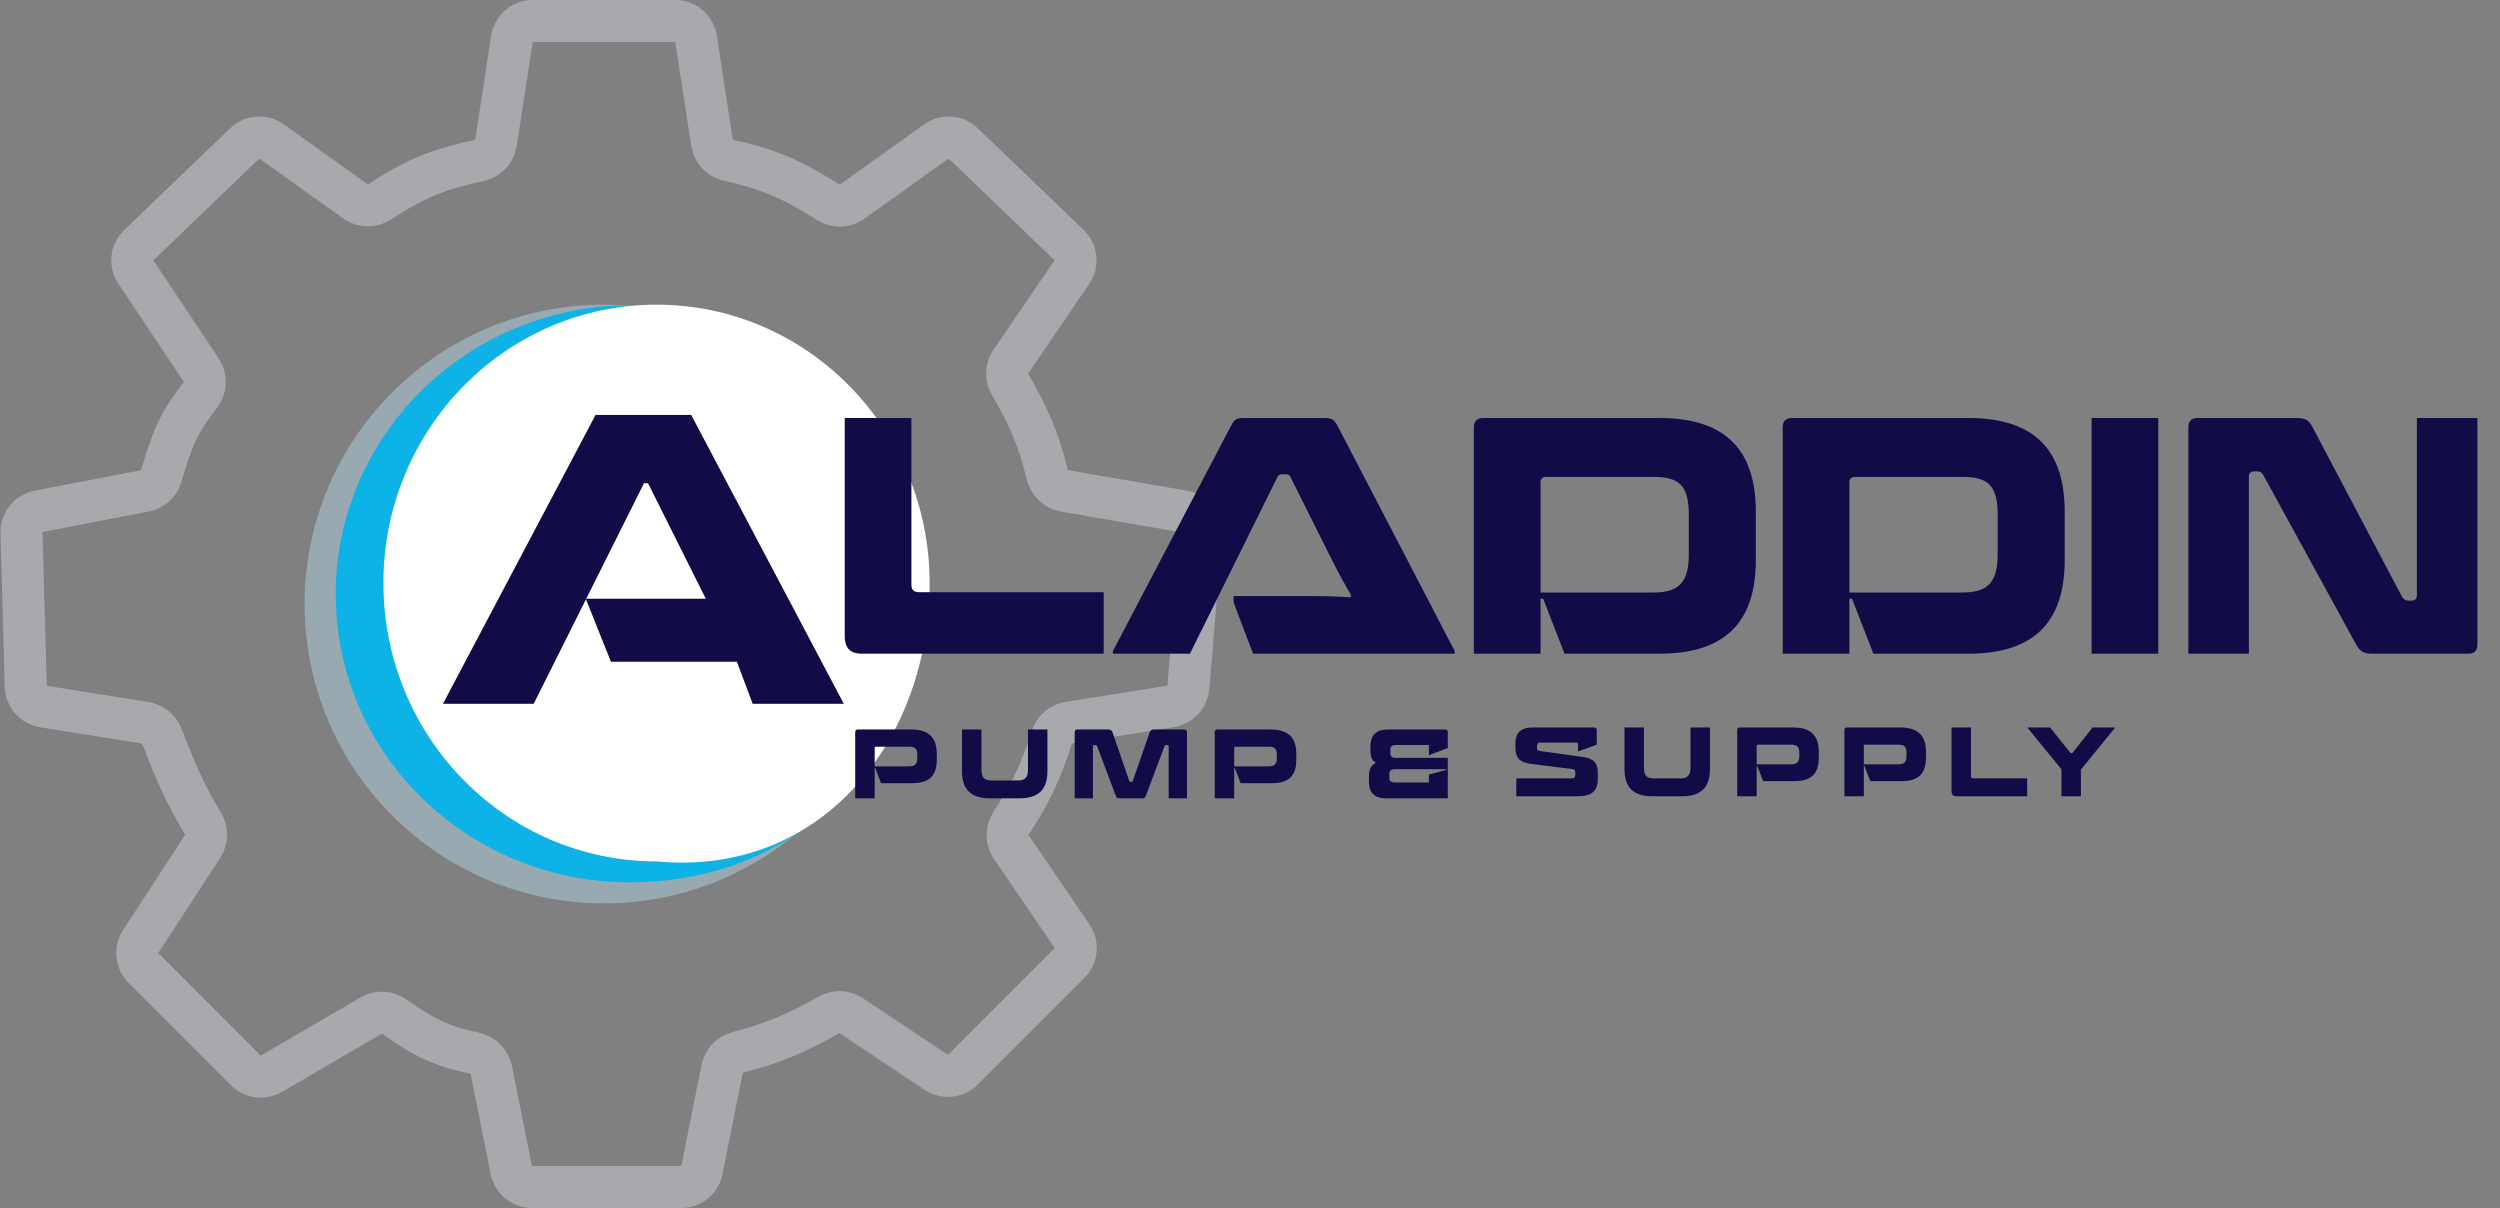
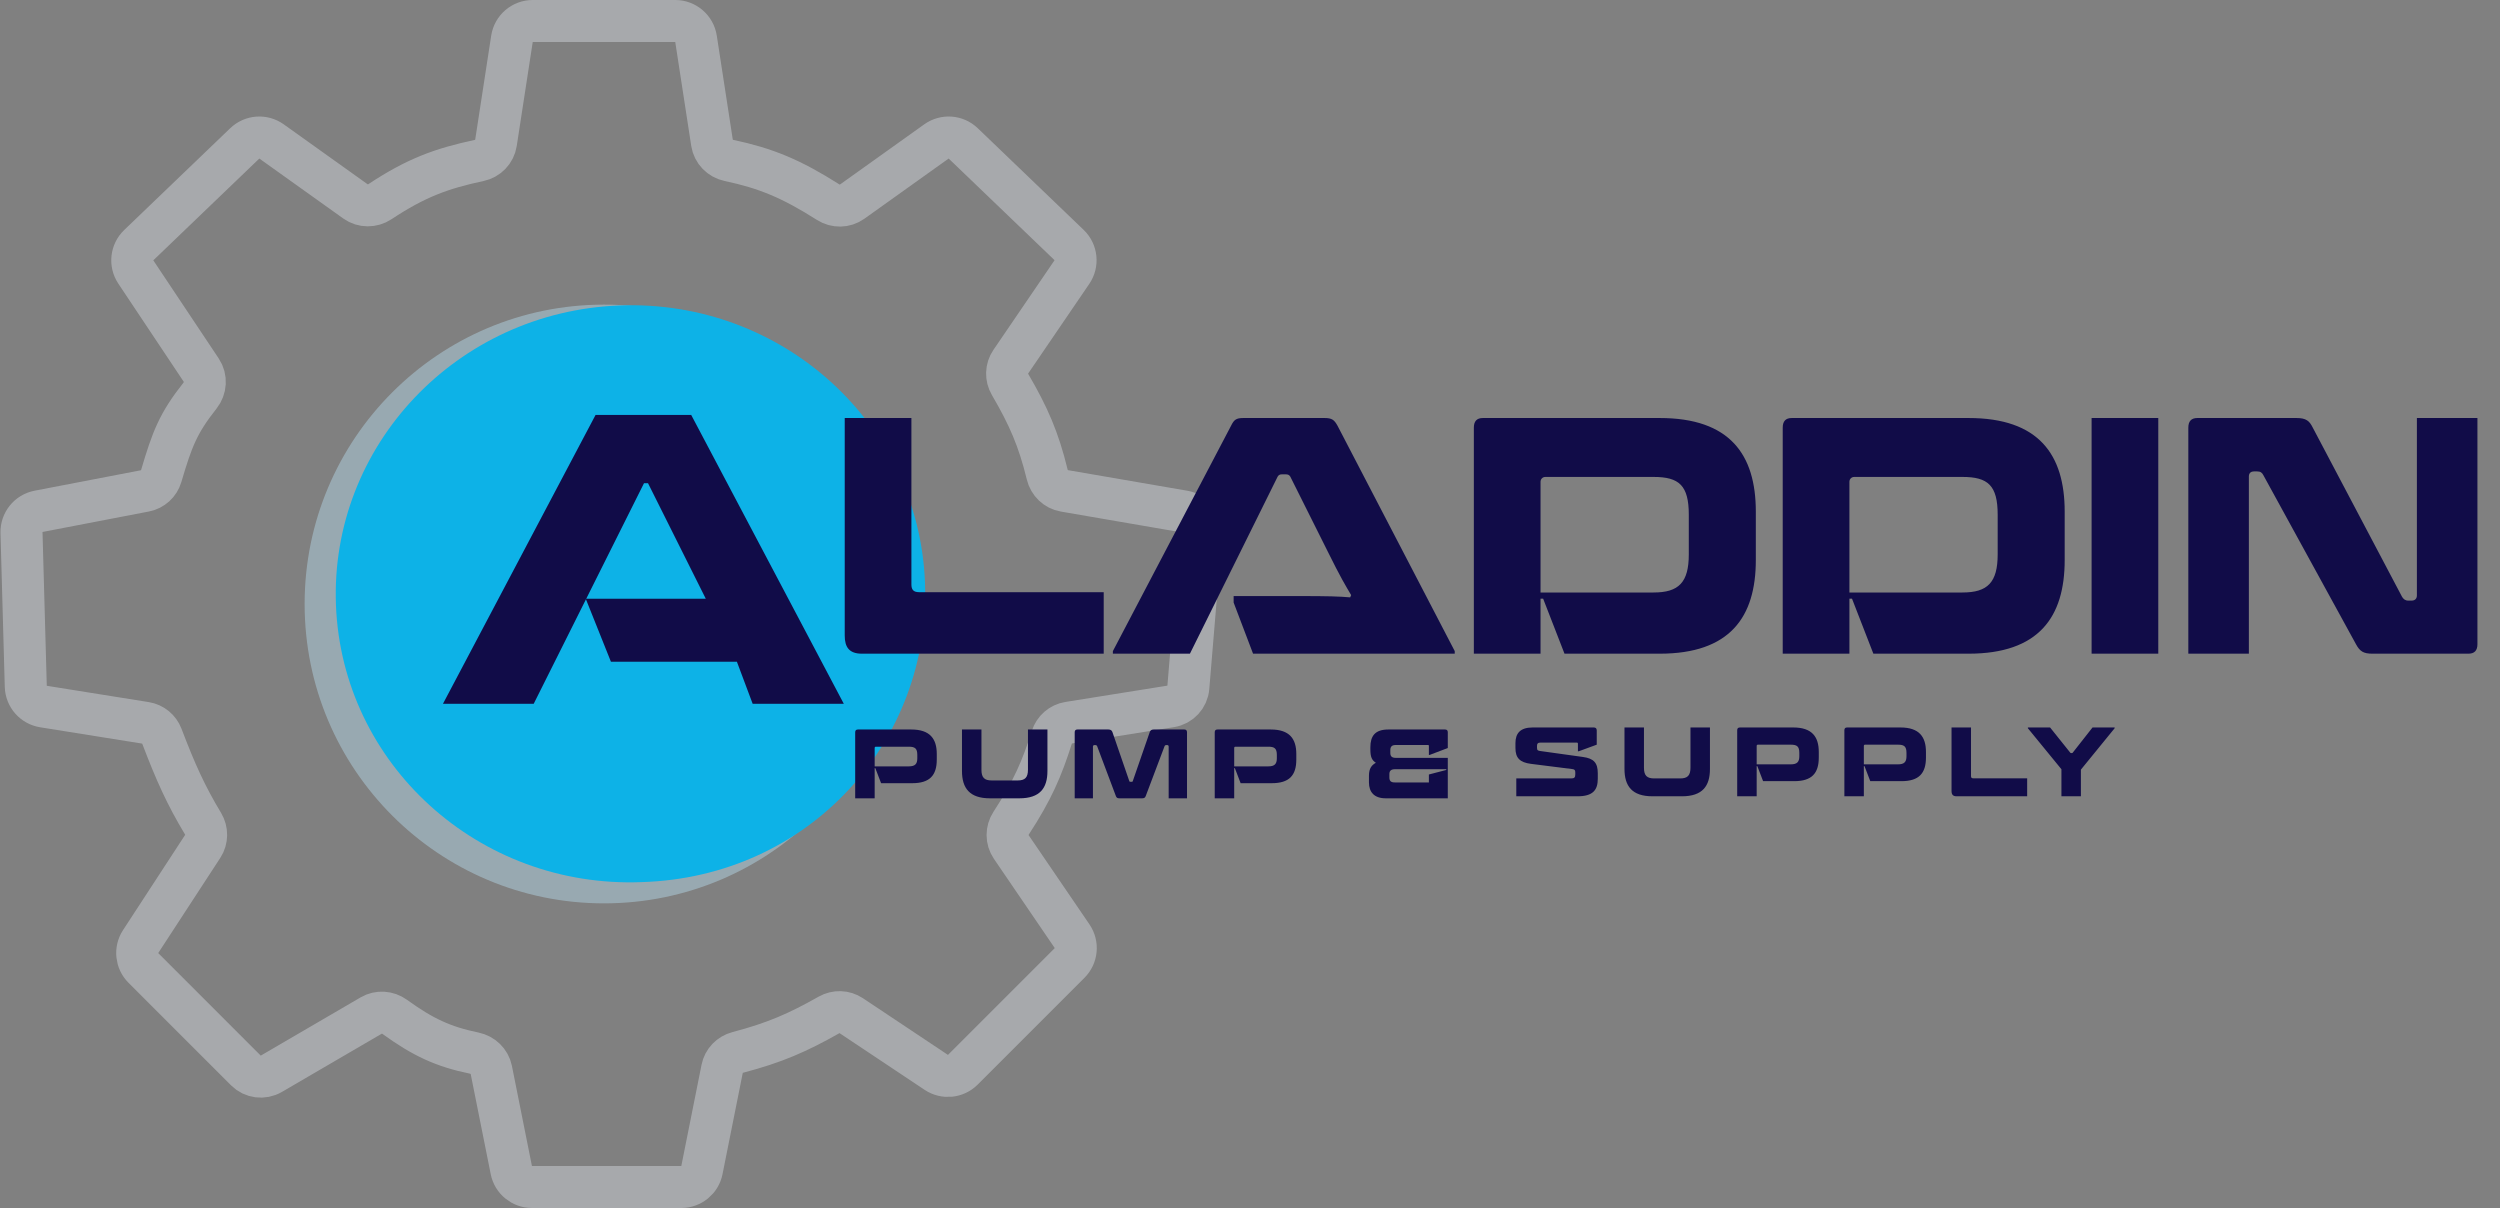
<svg xmlns="http://www.w3.org/2000/svg" width="238" height="115" viewBox="0 0 238 115" fill="none">
  <rect x="0" y="0" width="238" height="115" fill="#808080" stroke="none" />
  <circle cx="57.5" cy="57.5" r="28.5" fill="#98A9B1" />
  <path d="M88.058 55.449C88.643 70.608 77 83.5 61.079 83.978C45.594 84.575 32.568 72.77 31.983 57.61C31.399 42.451 43.478 29.678 58.963 29.081C74.447 28.484 87.474 40.289 88.058 55.449Z" fill="#0DB2E7" />
-   <path d="M88.5 55.505C88.5 70.14 78.5 83.5 62.5 82.005C48.141 82.005 36.5 70.14 36.5 55.505C36.5 40.869 48.141 29.005 62.5 29.005C76.859 29.005 88.5 40.869 88.5 55.505Z" fill="white" />
  <path d="M13.802 46.73L3.669 48.679C2.706 48.864 2.02 49.719 2.047 50.699L2.454 65.343C2.481 66.304 3.188 67.11 4.137 67.262L13.85 68.816C14.561 68.93 15.155 69.419 15.411 70.092C16.73 73.555 17.712 75.725 19.326 78.407C19.729 79.077 19.726 79.92 19.299 80.575L13.386 89.641C12.87 90.433 12.979 91.479 13.648 92.147L23.41 101.91C24.052 102.552 25.047 102.681 25.832 102.223L35.34 96.677C36.042 96.267 36.919 96.328 37.577 96.804C40.251 98.742 42.219 99.656 45.132 100.252C45.95 100.42 46.609 101.043 46.773 101.863L48.678 111.392C48.865 112.327 49.686 113 50.64 113H64.86C65.814 113 66.635 112.327 66.822 111.392L68.749 101.753C68.902 100.989 69.486 100.387 70.24 100.189C73.735 99.271 75.923 98.316 78.917 96.623C79.583 96.247 80.403 96.269 81.039 96.693L89.136 102.091C89.929 102.619 90.985 102.515 91.659 101.841L101.828 91.672C102.508 90.992 102.608 89.925 102.066 89.131L96.27 80.629C95.806 79.948 95.81 79.054 96.26 78.364C98.309 75.226 99.198 73.141 100.131 70.198C100.362 69.468 100.98 68.923 101.737 68.802L111.453 67.248C112.362 67.102 113.054 66.356 113.13 65.439L114.348 50.826C114.434 49.793 113.716 48.865 112.695 48.689L101.329 46.729C100.526 46.591 99.891 45.977 99.698 45.184C98.874 41.805 97.92 39.619 96.159 36.605C95.763 35.929 95.783 35.084 96.225 34.437L102.047 25.898C102.597 25.091 102.484 24.005 101.78 23.328L91.697 13.649C91.003 12.983 89.933 12.905 89.15 13.465L81.121 19.199C80.446 19.681 79.544 19.693 78.844 19.248C75.329 17.015 72.912 16.019 69.399 15.274C68.565 15.097 67.913 14.435 67.783 13.592L66.261 3.696C66.111 2.72 65.271 2 64.284 2H50.716C49.729 2 48.889 2.72 48.739 3.696L47.215 13.604C47.086 14.441 46.442 15.102 45.614 15.277C41.999 16.043 39.567 16.952 36.171 19.199C35.463 19.668 34.537 19.669 33.846 19.176L25.85 13.465C25.067 12.905 23.997 12.983 23.303 13.649L13.208 23.341C12.509 24.012 12.391 25.087 12.929 25.893L19.163 35.244C19.658 35.987 19.594 36.966 19.038 37.666C16.938 40.313 16.377 41.844 15.345 45.328C15.132 46.046 14.538 46.589 13.802 46.73Z" stroke="#A7A9AC" stroke-width="4" />
  <path d="M80.418 39.795H86.766V55.636C86.766 56.129 86.951 56.376 87.506 56.376H105.073V62.231H82.051C80.849 62.231 80.418 61.615 80.418 60.505V39.795ZM121.633 45.373L113.281 62.231H105.946V61.985L117.195 40.535C117.472 39.98 117.657 39.795 118.366 39.795H126.102C126.811 39.795 127.026 39.98 127.335 40.535L138.491 61.985V62.231H119.291L117.442 57.362V56.745H123.729C126.379 56.745 127.489 56.776 128.536 56.869L128.629 56.653C128.105 55.759 127.674 55.081 126.379 52.462L122.835 45.373C122.742 45.219 122.619 45.157 122.403 45.157H122.034C121.849 45.157 121.725 45.219 121.633 45.373ZM140.31 62.231V40.719C140.31 40.103 140.588 39.795 141.173 39.795H158.001C164.688 39.795 167.154 43.278 167.154 48.702V53.325C167.154 58.749 164.688 62.231 158.001 62.231H148.94L146.906 56.992H146.659V62.231H140.31ZM146.659 45.866V56.406H157.415C159.819 56.406 160.774 55.451 160.774 52.77V49.01C160.774 46.205 159.85 45.404 157.415 45.404H147.121C146.844 45.404 146.659 45.62 146.659 45.866ZM169.715 62.231V40.719C169.715 40.103 169.992 39.795 170.578 39.795H187.405C194.093 39.795 196.558 43.278 196.558 48.702V53.325C196.558 58.749 194.093 62.231 187.405 62.231H178.344L176.31 56.992H176.064V62.231H169.715ZM176.064 45.866V56.406H186.82C189.224 56.406 190.179 55.451 190.179 52.77V49.01C190.179 46.205 189.254 45.404 186.82 45.404H176.526C176.249 45.404 176.064 45.62 176.064 45.866ZM205.468 62.231H199.12V39.795H205.468V62.231ZM209.192 39.795H218.623C219.547 39.795 219.856 40.072 220.164 40.689L228.67 56.807C228.793 57.023 228.978 57.177 229.255 57.177H229.594C229.903 57.177 230.088 56.992 230.088 56.684V39.795H235.851V61.337C235.851 61.923 235.573 62.231 234.988 62.231H225.865C225.002 62.231 224.663 62.016 224.294 61.337L215.479 45.25C215.356 45.003 215.202 44.88 214.894 44.88H214.586C214.246 44.88 214.092 45.065 214.092 45.373V62.231H208.329V40.719C208.329 40.103 208.607 39.795 209.192 39.795Z" fill="#110C48" />
  <path d="M135.94 70.924H132.871C132.502 70.924 132.358 71.086 132.358 71.419V71.68C132.358 72.013 132.52 72.148 132.88 72.148H137.83V76H131.926C130.819 76 130.324 75.406 130.324 74.479V73.849C130.324 73.129 130.603 72.832 130.981 72.616C130.612 72.373 130.459 72.094 130.459 71.338V71.149C130.459 70.06 130.909 69.448 132.169 69.448H137.569C137.749 69.448 137.83 69.538 137.83 69.718V71.212L136.102 71.869H136.03V71.014C136.03 70.951 136.003 70.924 135.94 70.924ZM137.686 73.228H132.817C132.448 73.228 132.268 73.363 132.268 73.696V74.002C132.268 74.335 132.394 74.488 132.79 74.488H136.03V73.732L137.686 73.3V73.228Z" fill="#110C48" />
  <path d="M152.01 70.893L150.291 71.523H150.219V70.803C150.219 70.731 150.183 70.695 150.111 70.695H146.655C146.403 70.695 146.322 70.803 146.322 71.01V71.172C146.322 71.424 146.394 71.46 146.628 71.496L150.696 72.063C151.74 72.207 152.109 72.63 152.109 73.62V74.142C152.109 75.222 151.632 75.807 150.183 75.807H144.351V74.106H149.58C149.886 74.106 149.967 74.007 149.967 73.719V73.539C149.967 73.314 149.904 73.242 149.679 73.215L145.755 72.72C144.693 72.585 144.27 72.162 144.27 71.208V70.749C144.27 69.804 144.738 69.255 145.908 69.255H151.731C151.92 69.255 152.01 69.354 152.01 69.543V70.893ZM154.651 73.206V69.255H156.505V73.098C156.505 73.836 156.793 74.106 157.477 74.106H159.952C160.645 74.106 160.933 73.836 160.933 73.08V69.255H162.787V73.206C162.787 74.835 162.076 75.807 160.114 75.807H157.315C155.371 75.807 154.651 74.835 154.651 73.206ZM167.847 74.367L167.298 72.936H167.235V75.807H165.381V69.525C165.381 69.345 165.462 69.255 165.642 69.255H170.718C172.5 69.255 173.148 70.137 173.148 71.586V72.117C173.148 73.62 172.482 74.367 170.808 74.367H167.847ZM170.484 70.893H167.352C167.271 70.893 167.235 70.938 167.235 71.019V72.765H170.484C171.078 72.765 171.294 72.54 171.294 72V71.676C171.294 71.064 171.078 70.893 170.484 70.893ZM178.05 74.367L177.501 72.936H177.438V75.807H175.584V69.525C175.584 69.345 175.665 69.255 175.845 69.255H180.921C182.703 69.255 183.351 70.137 183.351 71.586V72.117C183.351 73.62 182.685 74.367 181.011 74.367H178.05ZM180.687 70.893H177.555C177.474 70.893 177.438 70.938 177.438 71.019V72.765H180.687C181.281 72.765 181.497 72.54 181.497 72V71.676C181.497 71.064 181.281 70.893 180.687 70.893ZM185.786 69.255H187.64V73.881C187.64 74.025 187.694 74.097 187.856 74.097H192.986V75.807H186.263C185.912 75.807 185.786 75.627 185.786 75.303V69.255ZM199.209 69.255H201.315V69.327L198.102 73.269V75.807H196.248V73.233L193.053 69.327V69.255H195.168L197.085 71.649C197.112 71.676 197.121 71.694 197.175 71.694H197.238C197.283 71.694 197.301 71.685 197.328 71.649L199.209 69.255Z" fill="#110C48" />
  <path d="M83.88 74.56L83.331 73.129H83.268V76H81.414V69.718C81.414 69.538 81.495 69.448 81.675 69.448H86.751C88.533 69.448 89.181 70.33 89.181 71.779V72.31C89.181 73.813 88.515 74.56 86.841 74.56H83.88ZM86.517 71.086H83.385C83.304 71.086 83.268 71.131 83.268 71.212V72.958H86.517C87.111 72.958 87.327 72.733 87.327 72.193V71.869C87.327 71.257 87.111 71.086 86.517 71.086ZM91.58 73.399V69.448H93.434V73.291C93.434 74.029 93.722 74.299 94.406 74.299H96.881C97.574 74.299 97.862 74.029 97.862 73.273V69.448H99.716V73.399C99.716 75.028 99.005 76 97.043 76H94.244C92.3 76 91.58 75.028 91.58 73.399ZM113.003 76H111.257V71.077C111.257 70.987 111.212 70.933 111.122 70.933H111.023C110.942 70.933 110.888 70.978 110.861 71.05L109.07 75.793C109.007 75.955 108.908 76 108.719 76H106.586C106.388 76 106.298 75.955 106.235 75.793L104.453 71.05C104.426 70.978 104.372 70.933 104.282 70.933H104.192C104.102 70.933 104.048 70.987 104.048 71.077V76H102.311V69.718C102.311 69.538 102.392 69.448 102.563 69.448H105.524C105.731 69.448 105.848 69.538 105.902 69.691L107.513 74.371C107.522 74.407 107.549 74.425 107.603 74.425H107.765C107.81 74.425 107.828 74.407 107.837 74.371L109.457 69.691C109.511 69.538 109.619 69.448 109.826 69.448H112.751C112.922 69.448 113.003 69.538 113.003 69.718V76ZM118.108 74.56L117.559 73.129H117.496V76H115.642V69.718C115.642 69.538 115.723 69.448 115.903 69.448H120.979C122.761 69.448 123.409 70.33 123.409 71.779V72.31C123.409 73.813 122.743 74.56 121.069 74.56H118.108ZM120.745 71.086H117.613C117.532 71.086 117.496 71.131 117.496 71.212V72.958H120.745C121.339 72.958 121.555 72.733 121.555 72.193V71.869C121.555 71.257 121.339 71.086 120.745 71.086Z" fill="#110C48" />
  <path d="M65.5 40H57L43 66.5H50.5L61 45.5H62L68 57.5H56.5L58.5 62.5H70.5L72 66.5H79.5L65.5 40Z" fill="#110C48" stroke="#110C48" />
</svg>